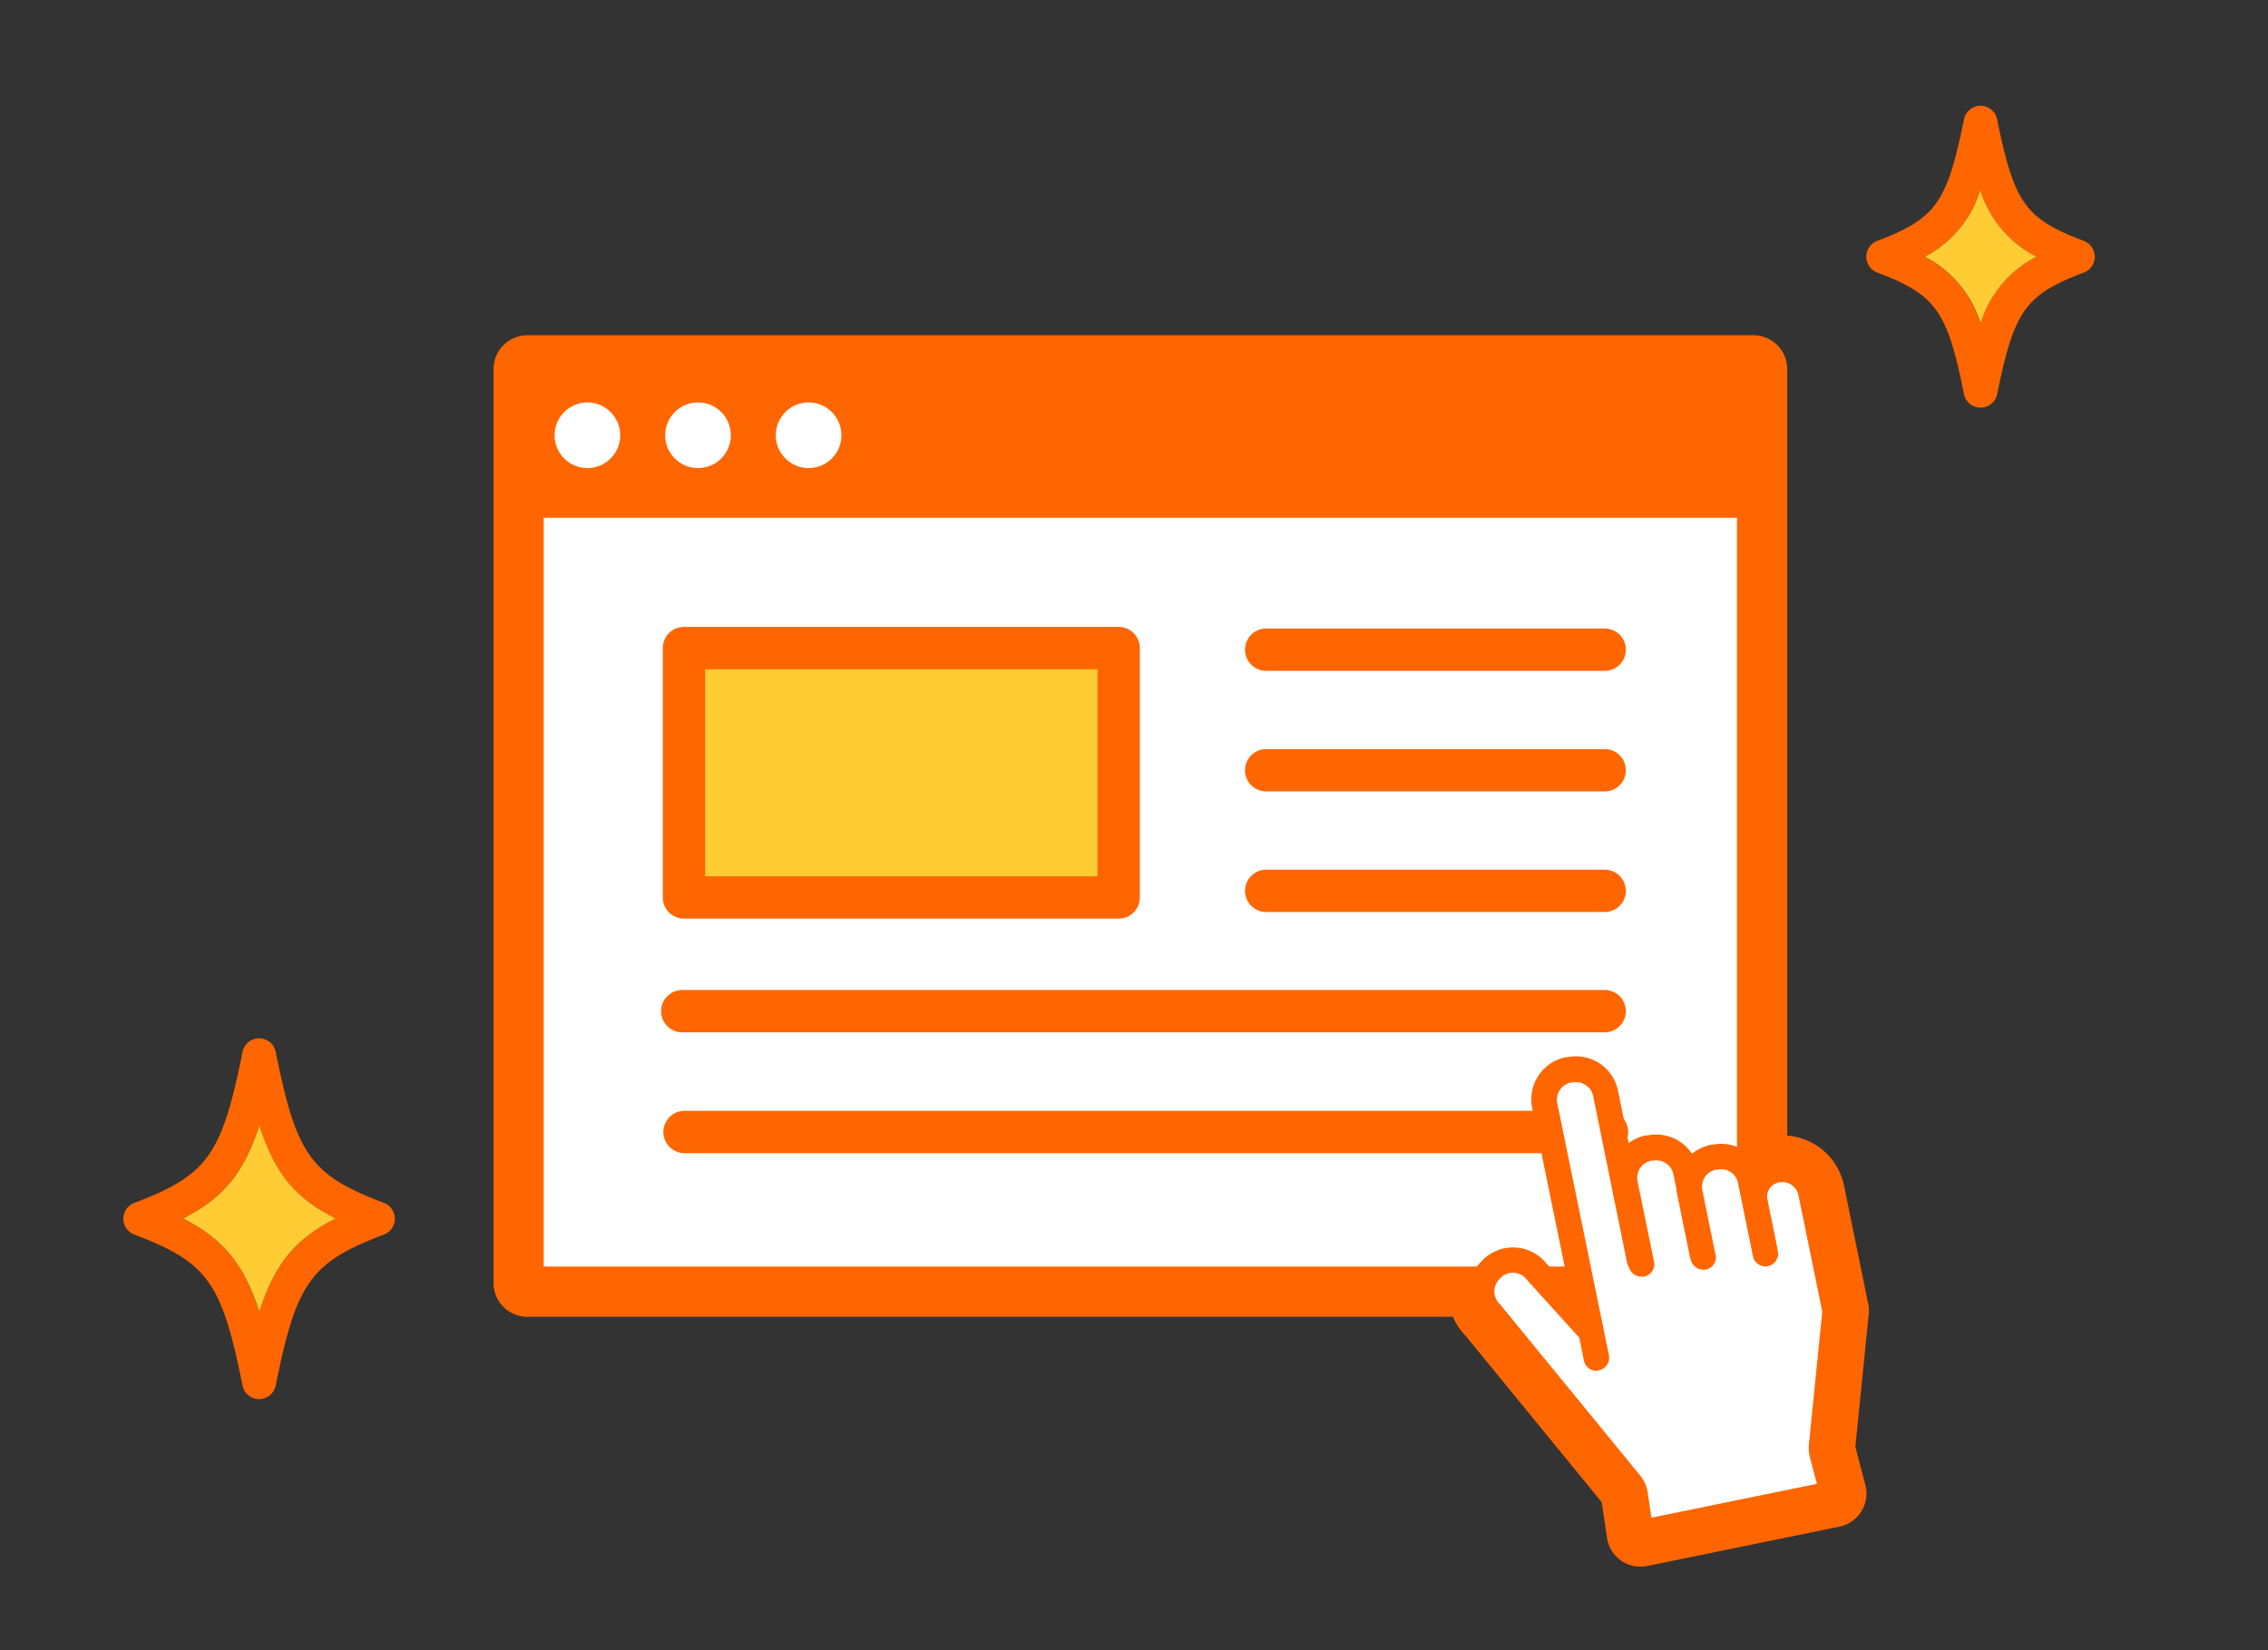
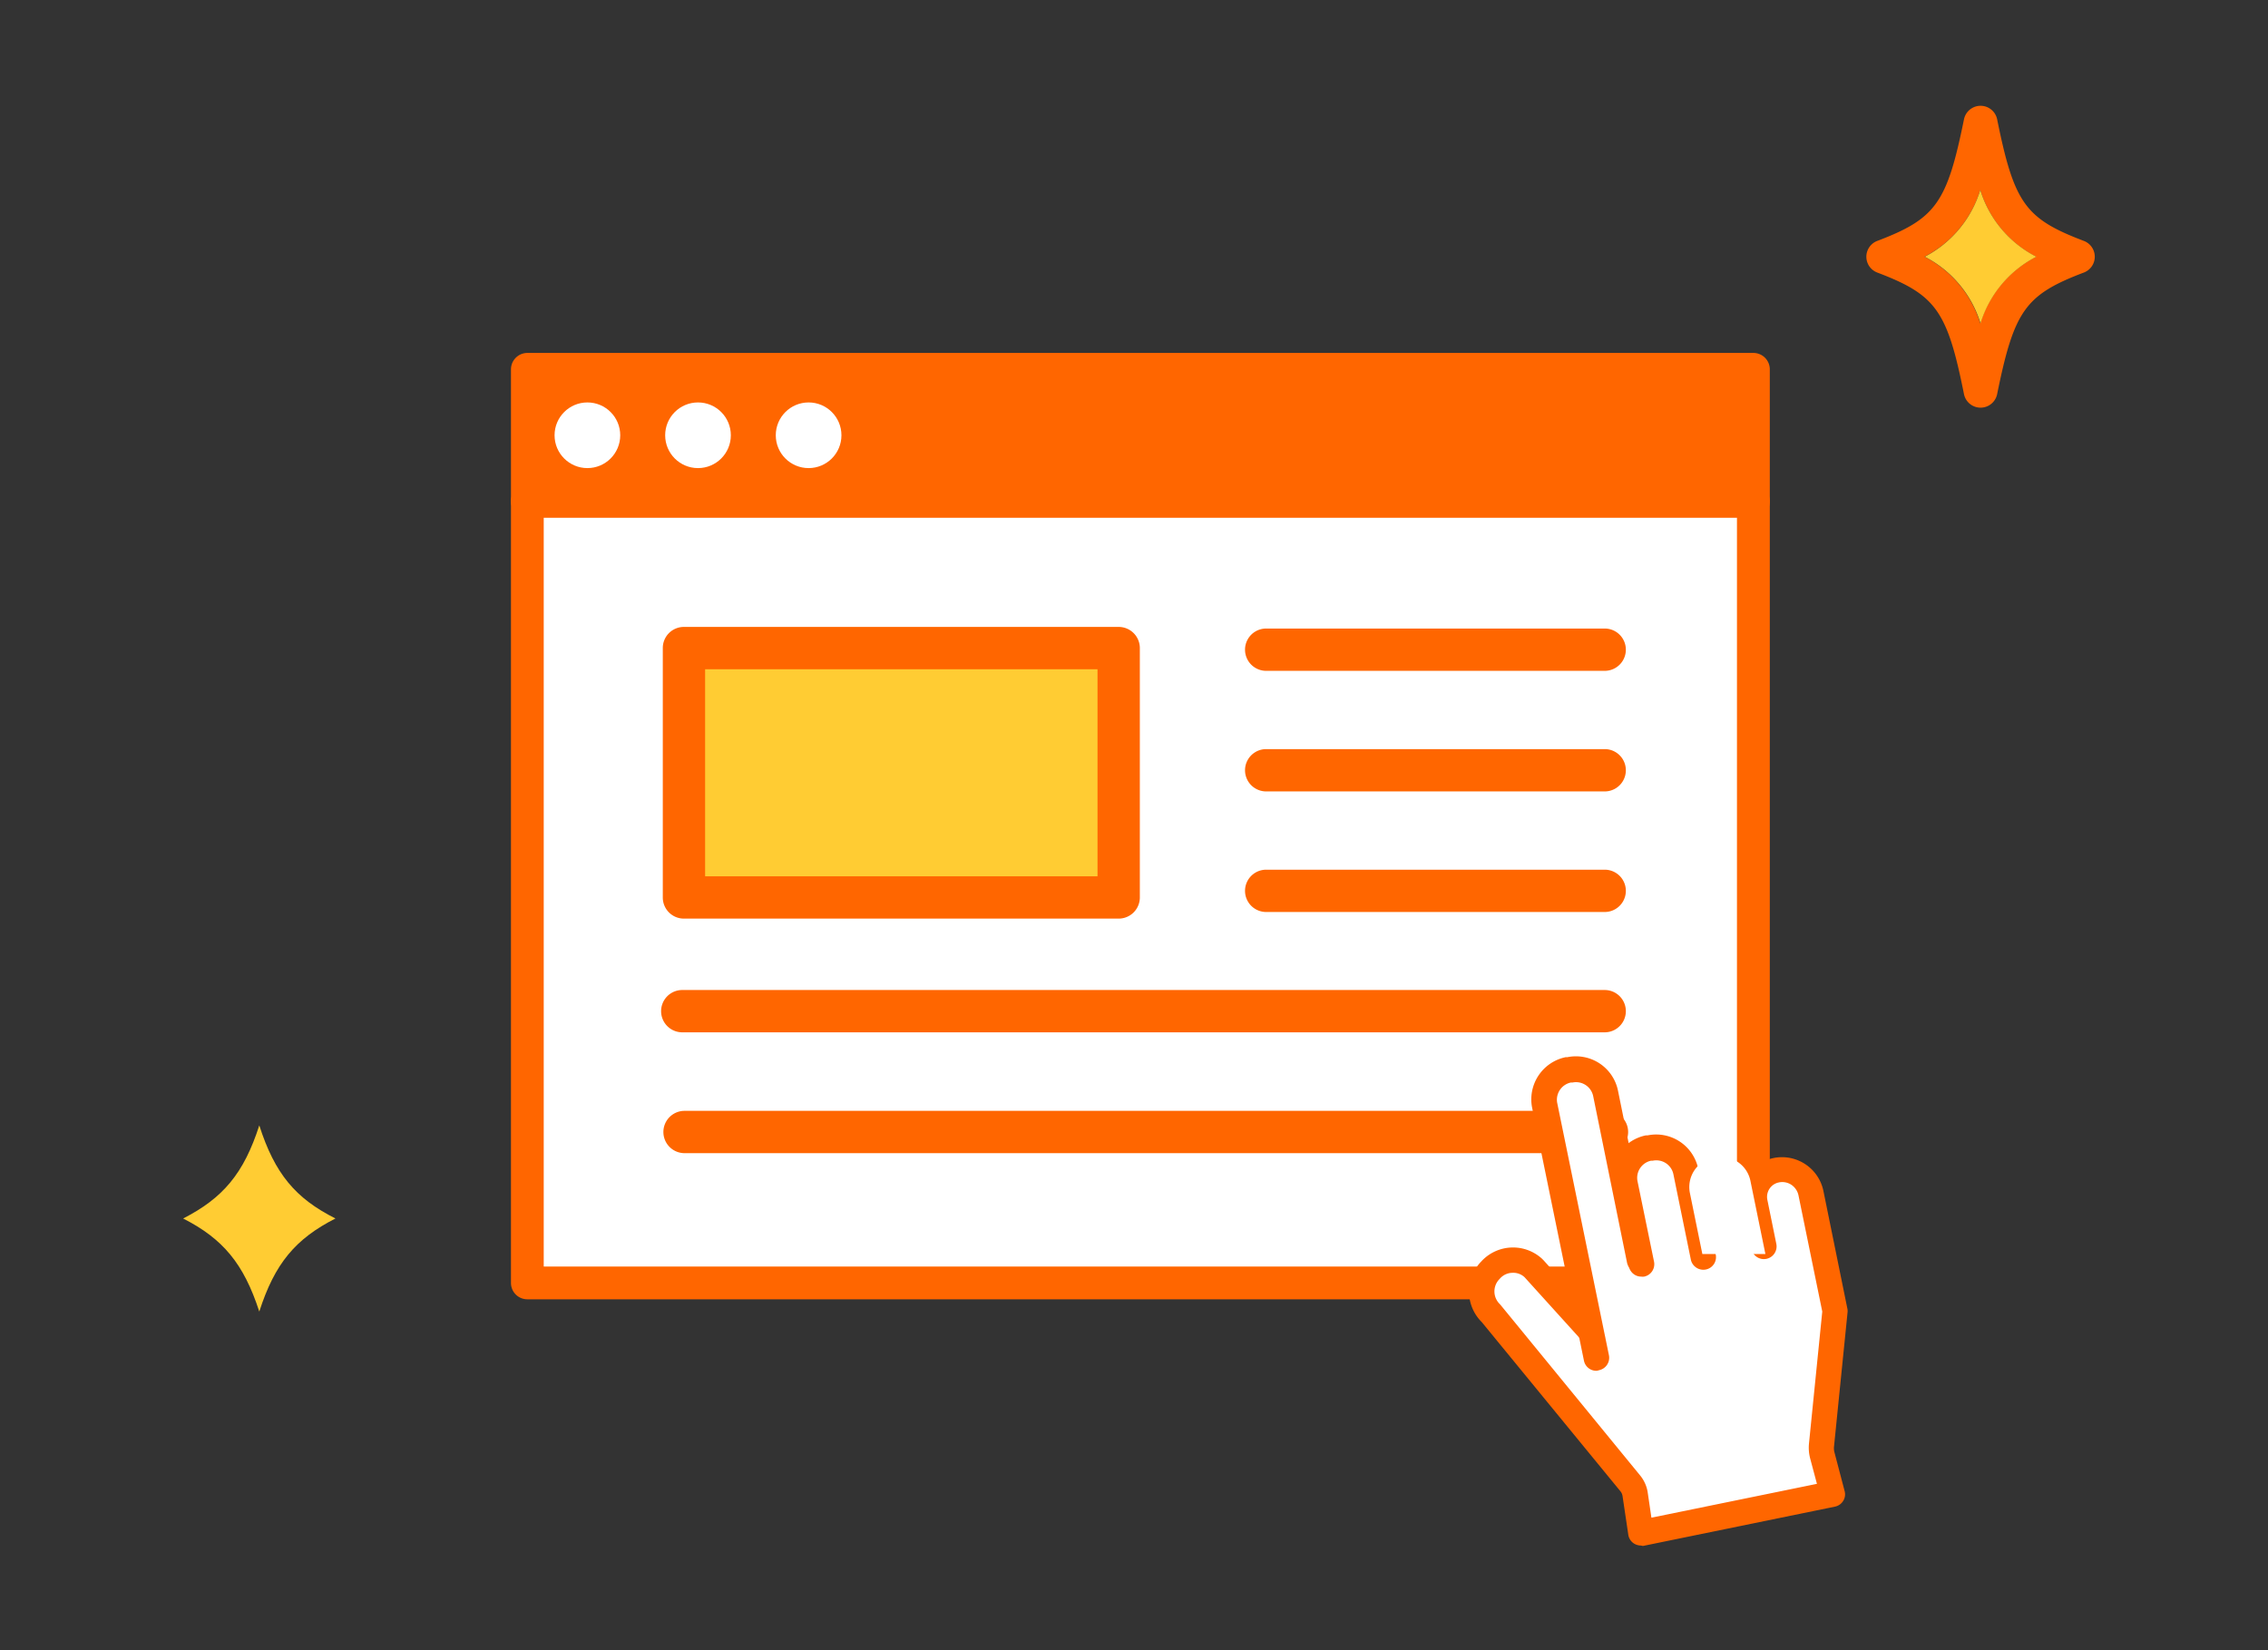
<svg xmlns="http://www.w3.org/2000/svg" id="layer_1" data-name="layer 1" viewBox="0 0 268 195">
  <rect x="0" y="0" width="268" height="195" fill="#333333" stroke="none" />
  <defs>
    <style>.cls-1{fill:#fff;}.cls-2{fill:#f60;}.cls-3{fill:#fc3;}</style>
  </defs>
  <title>img</title>
  <path class="cls-1" d="M215.25,170.7l1.59-15.76L214,141a3.46,3.46,0,0,0-4.09-2.7h0a3.24,3.24,0,0,0-2.53,3.82l-.18-.87V43.65H62.32v15.6h0v92.37H175.24a3.56,3.56,0,0,0,.95,3.56l16.45,20.1a2.61,2.61,0,0,1,.58,1.3l.67,4.57,22.66-4.64-1.2-4.57A3.68,3.68,0,0,1,215.25,170.7Zm-6.82-23.44h0l-.26-1.25Zm-21.6,4.36,1.17,5.73-5.18-5.73Z" />
-   <path class="cls-2" d="M193.89,185.15a4,4,0,0,1-4-3.42l-.62-4.2-16.08-19.66a7.3,7.3,0,0,1-1.51-2.25H62.32a4,4,0,0,1-4-4v-108a4,4,0,0,1,4-4H207.19a4,4,0,0,1,4,4v90.58a7.53,7.53,0,0,1,3.52,1.21,7.43,7.43,0,0,1,3.2,4.74l2.85,13.95a3.79,3.79,0,0,1,.06,1.21L219.24,171l1.18,4.48a4,4,0,0,1-3.06,4.94l-22.67,4.64A4.26,4.26,0,0,1,193.89,185.15Zm-7.95-24.37,9.8,12a6.64,6.64,0,0,1,1.43,3.25l.06.38,14.38-2.94-.13-.48a7.48,7.48,0,0,1-.21-2.66l1.53-15.16-1.13-5.54a4,4,0,0,1-7.16-1.54l-.26-1.24a4.54,4.54,0,0,1-.08-.81,4.1,4.1,0,0,1,.2-1.26,4,4,0,0,1-.92-1.84h0l-.18-.87a4.45,4.45,0,0,1-.08-.81V47.65H66.32v100H175.24a4,4,0,0,1,3.79,2.73,2.13,2.13,0,0,1,.14-.35,4,4,0,0,1,3.65-2.38h4a4,4,0,0,1,3.92,3.2l1.17,5.72a4,4,0,0,1-6,4.24Zm33.29,10.33Zm-4-.41h0Zm-4-29.4Z" />
  <rect class="cls-2" x="62.32" y="43.65" width="144.87" height="15.6" />
  <path class="cls-2" d="M207.19,61.19H62.32a1.94,1.94,0,0,1-1.94-1.94V43.65a1.94,1.94,0,0,1,1.94-1.94H207.19a1.94,1.94,0,0,1,1.94,1.94v15.6A1.94,1.94,0,0,1,207.19,61.19ZM64.25,57.31h141V45.58h-141Z" />
  <rect class="cls-1" x="62.32" y="59.25" width="144.87" height="92.37" />
  <path class="cls-2" d="M207.19,153.55H62.32a1.93,1.93,0,0,1-1.94-1.93V59.25a1.94,1.94,0,0,1,1.94-1.94H207.19a1.94,1.94,0,0,1,1.94,1.94v92.37A1.93,1.93,0,0,1,207.19,153.55ZM64.25,149.68h141V61.19h-141Z" />
  <circle class="cls-1" cx="69.41" cy="51.44" r="3.88" />
  <circle class="cls-1" cx="82.48" cy="51.44" r="3.88" />
  <circle class="cls-1" cx="95.55" cy="51.44" r="3.88" />
  <rect class="cls-3" x="80.82" y="76.59" width="51.37" height="29.47" />
  <path class="cls-2" d="M132.19,108.56H80.82a2.49,2.49,0,0,1-2.5-2.5V76.59a2.49,2.49,0,0,1,2.5-2.5h51.37a2.5,2.5,0,0,1,2.5,2.5v29.47A2.5,2.5,0,0,1,132.19,108.56Zm-48.87-5h46.37V79.09H83.32Z" />
  <path class="cls-2" d="M189.62,79.28h-40a2.5,2.5,0,0,1,0-5h40a2.5,2.5,0,0,1,0,5Z" />
  <path class="cls-2" d="M189.62,93.53h-40a2.5,2.5,0,0,1,0-5h40a2.5,2.5,0,0,1,0,5Z" />
  <path class="cls-2" d="M189.62,107.78h-40a2.5,2.5,0,0,1,0-5h40a2.5,2.5,0,0,1,0,5Z" />
  <path class="cls-2" d="M189.62,122h-109a2.5,2.5,0,0,1,0-5h109a2.5,2.5,0,0,1,0,5Z" />
  <path class="cls-2" d="M189.89,136.28h-109a2.5,2.5,0,1,1,0-5h109a2.5,2.5,0,0,1,0,5Z" />
  <path class="cls-1" d="M191.81,143.87l-3.6,13.71-7-7.72a3.56,3.56,0,0,0-5,.14l-.14.14a3.58,3.58,0,0,0,.13,5l16.45,20.1a2.61,2.61,0,0,1,.58,1.3l.67,4.57,22.66-4.64-1.2-4.57a3.44,3.44,0,0,1-.1-1.24l1.59-15.76L214,141a3.46,3.46,0,0,0-4.09-2.7h0a3.24,3.24,0,0,0-2.53,3.82l1.06,5.16" />
  <path class="cls-2" d="M193.89,182.65a1.54,1.54,0,0,1-.86-.27,1.49,1.49,0,0,1-.62-1l-.68-4.57a1.18,1.18,0,0,0-.25-.57l-16.39-20a5.08,5.08,0,0,1-.12-7.09l.14-.15a5.08,5.08,0,0,1,7.16-.19.3.3,0,0,0,.08.08l5.12,5.67,2.89-11a1.5,1.5,0,1,1,2.9.76L189.67,158a1.51,1.51,0,0,1-2.57.62l-6.94-7.67a1.94,1.94,0,0,0-1.43-.53,2,2,0,0,0-1.45.64l-.14.15a2.08,2.08,0,0,0,.09,2.91l.12.14,16.45,20.1a4.15,4.15,0,0,1,.9,2l.44,3,19.56-4-.8-3a5,5,0,0,1-.14-1.77L215.33,155l-2.81-13.73a2,2,0,0,0-.84-1.25,1.94,1.94,0,0,0-1.48-.28,1.73,1.73,0,0,0-1.11.75,1.75,1.75,0,0,0-.25,1.3L209.9,147a1.5,1.5,0,1,1-2.94.6l-1.06-5.15a4.74,4.74,0,0,1,3.7-5.6,5,5,0,0,1,5.86,3.87l2.85,14a1.68,1.68,0,0,1,0,.45l-1.59,15.76a1.88,1.88,0,0,0,.05.71l1.2,4.57a1.46,1.46,0,0,1-.17,1.17,1.5,1.5,0,0,1-1,.68l-22.66,4.64Z" />
  <path class="cls-1" d="M188.64,160.47l-6.12-29.87a3.59,3.59,0,0,1,2.78-4.21l.2,0a3.57,3.57,0,0,1,4.2,2.78l4,19.68" />
  <path class="cls-2" d="M188.63,162a1.49,1.49,0,0,1-1.46-1.19l-6.12-29.87a5.09,5.09,0,0,1,3.95-6l.2,0a5.07,5.07,0,0,1,6,4l4,19.68a1.5,1.5,0,0,1-2.94.6l-4-19.68a2.07,2.07,0,0,0-2.43-1.61l-.2,0A2.08,2.08,0,0,0,184,130.3l6.12,29.86a1.5,1.5,0,0,1-1.17,1.77A1.09,1.09,0,0,1,188.63,162Z" />
  <path class="cls-1" d="M194,149.37,192,139.88a3.58,3.58,0,0,1,2.78-4.21l.2,0a3.57,3.57,0,0,1,4.2,2.78l2.06,10.08" />
  <path class="cls-2" d="M193.94,150.87a1.49,1.49,0,0,1-1.46-1.2l-1.95-9.49a5.07,5.07,0,0,1,3.95-6l.2,0a5.07,5.07,0,0,1,6,4l2.06,10.08a1.49,1.49,0,0,1-1.17,1.77,1.51,1.51,0,0,1-1.77-1.17l-2.06-10.08a2.06,2.06,0,0,0-.88-1.31,2.08,2.08,0,0,0-1.55-.3l-.2,0a2.07,2.07,0,0,0-1.61,2.44l1.95,9.49a1.5,1.5,0,0,1-1.17,1.77A1.63,1.63,0,0,1,193.94,150.87Z" />
  <path class="cls-1" d="M201.16,148.2,199.69,141a3.56,3.56,0,0,1,2.77-4.2l.2,0a3.53,3.53,0,0,1,4.18,2.75l1.77,8.65" />
-   <path class="cls-2" d="M201.16,149.7a1.51,1.51,0,0,1-1.47-1.2l-1.47-7.21a5.07,5.07,0,0,1,3.94-6l.2,0a5,5,0,0,1,5.95,3.92l1.77,8.65a1.5,1.5,0,1,1-2.94.6l-1.77-8.65a2,2,0,0,0-2.41-1.58l-.19,0a2.05,2.05,0,0,0-1.61,2.43l1.47,7.21a1.49,1.49,0,0,1-1.17,1.77A1.53,1.53,0,0,1,201.16,149.7Z" />
-   <path class="cls-2" d="M45.37,142.16c-8.66-3.29-10.34-5.63-12.79-17.85a2,2,0,0,0-3.92,0c-2.45,12.22-4.13,14.55-12.79,17.85a2,2,0,0,0,0,3.74c8.66,3.29,10.34,5.63,12.79,17.85a2,2,0,0,0,3.92,0c2.45-12.22,4.13-14.56,12.79-17.85a2,2,0,0,0,0-3.74ZM30.62,155c-1.85-5.69-4.3-8.6-9-11,4.72-2.41,7.17-5.32,9-11,1.85,5.7,4.29,8.61,9,11C34.91,146.44,32.47,149.34,30.62,155Z" />
  <path class="cls-3" d="M39.64,144c-4.73,2.41-7.17,5.31-9,11-1.85-5.69-4.3-8.6-9-11,4.72-2.41,7.17-5.32,9-11C32.47,138.71,34.91,141.62,39.64,144Z" />
  <path class="cls-2" d="M246.24,28.47C239.31,25.84,238,24,236,14.13a2,2,0,0,0-3.93,0c-2,9.83-3.31,11.71-10.24,14.34a2,2,0,0,0,0,3.74c6.93,2.63,8.27,4.51,10.24,14.34a2,2,0,0,0,3.93,0c2-9.83,3.31-11.71,10.24-14.34a2,2,0,0,0,0-3.74ZM234,38.22a13.21,13.21,0,0,0-6.59-7.88A13.23,13.23,0,0,0,234,22.45a13.21,13.21,0,0,0,6.6,7.89A13.19,13.19,0,0,0,234,38.22Z" />
  <path class="cls-3" d="M240.63,30.34a13.19,13.19,0,0,0-6.6,7.88,13.21,13.21,0,0,0-6.59-7.88A13.23,13.23,0,0,0,234,22.45,13.21,13.21,0,0,0,240.63,30.34Z" />
</svg>